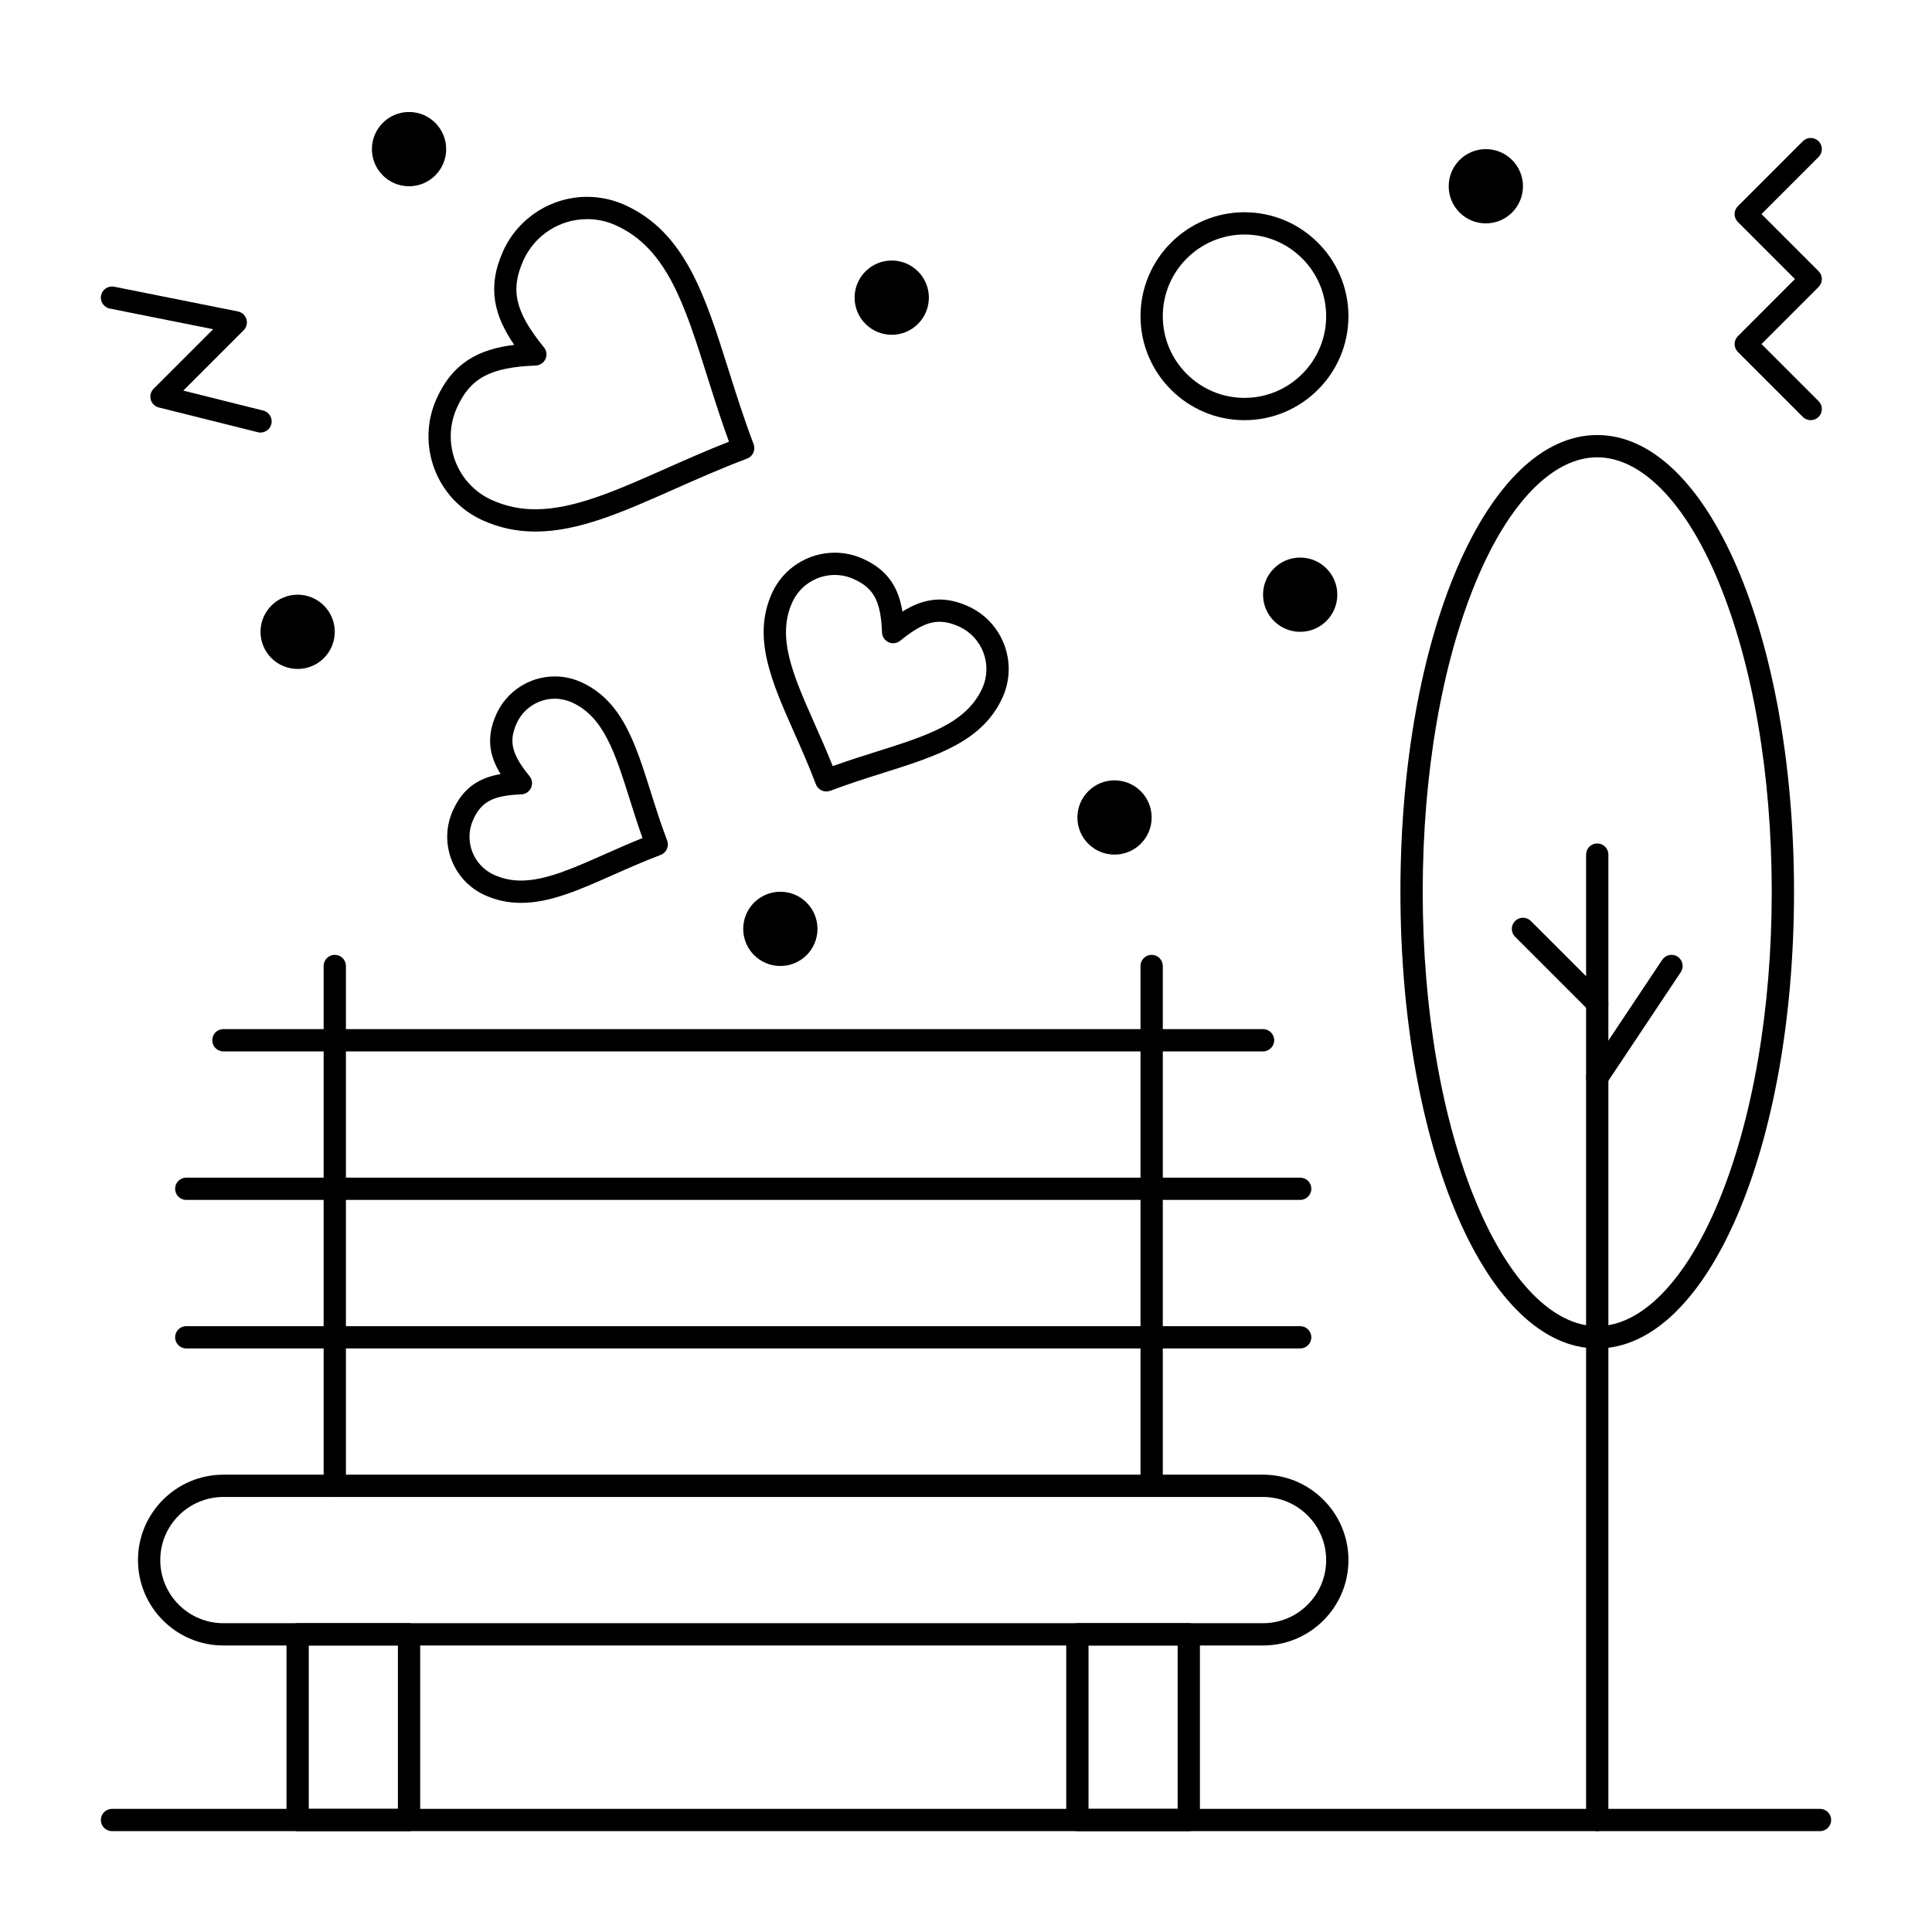
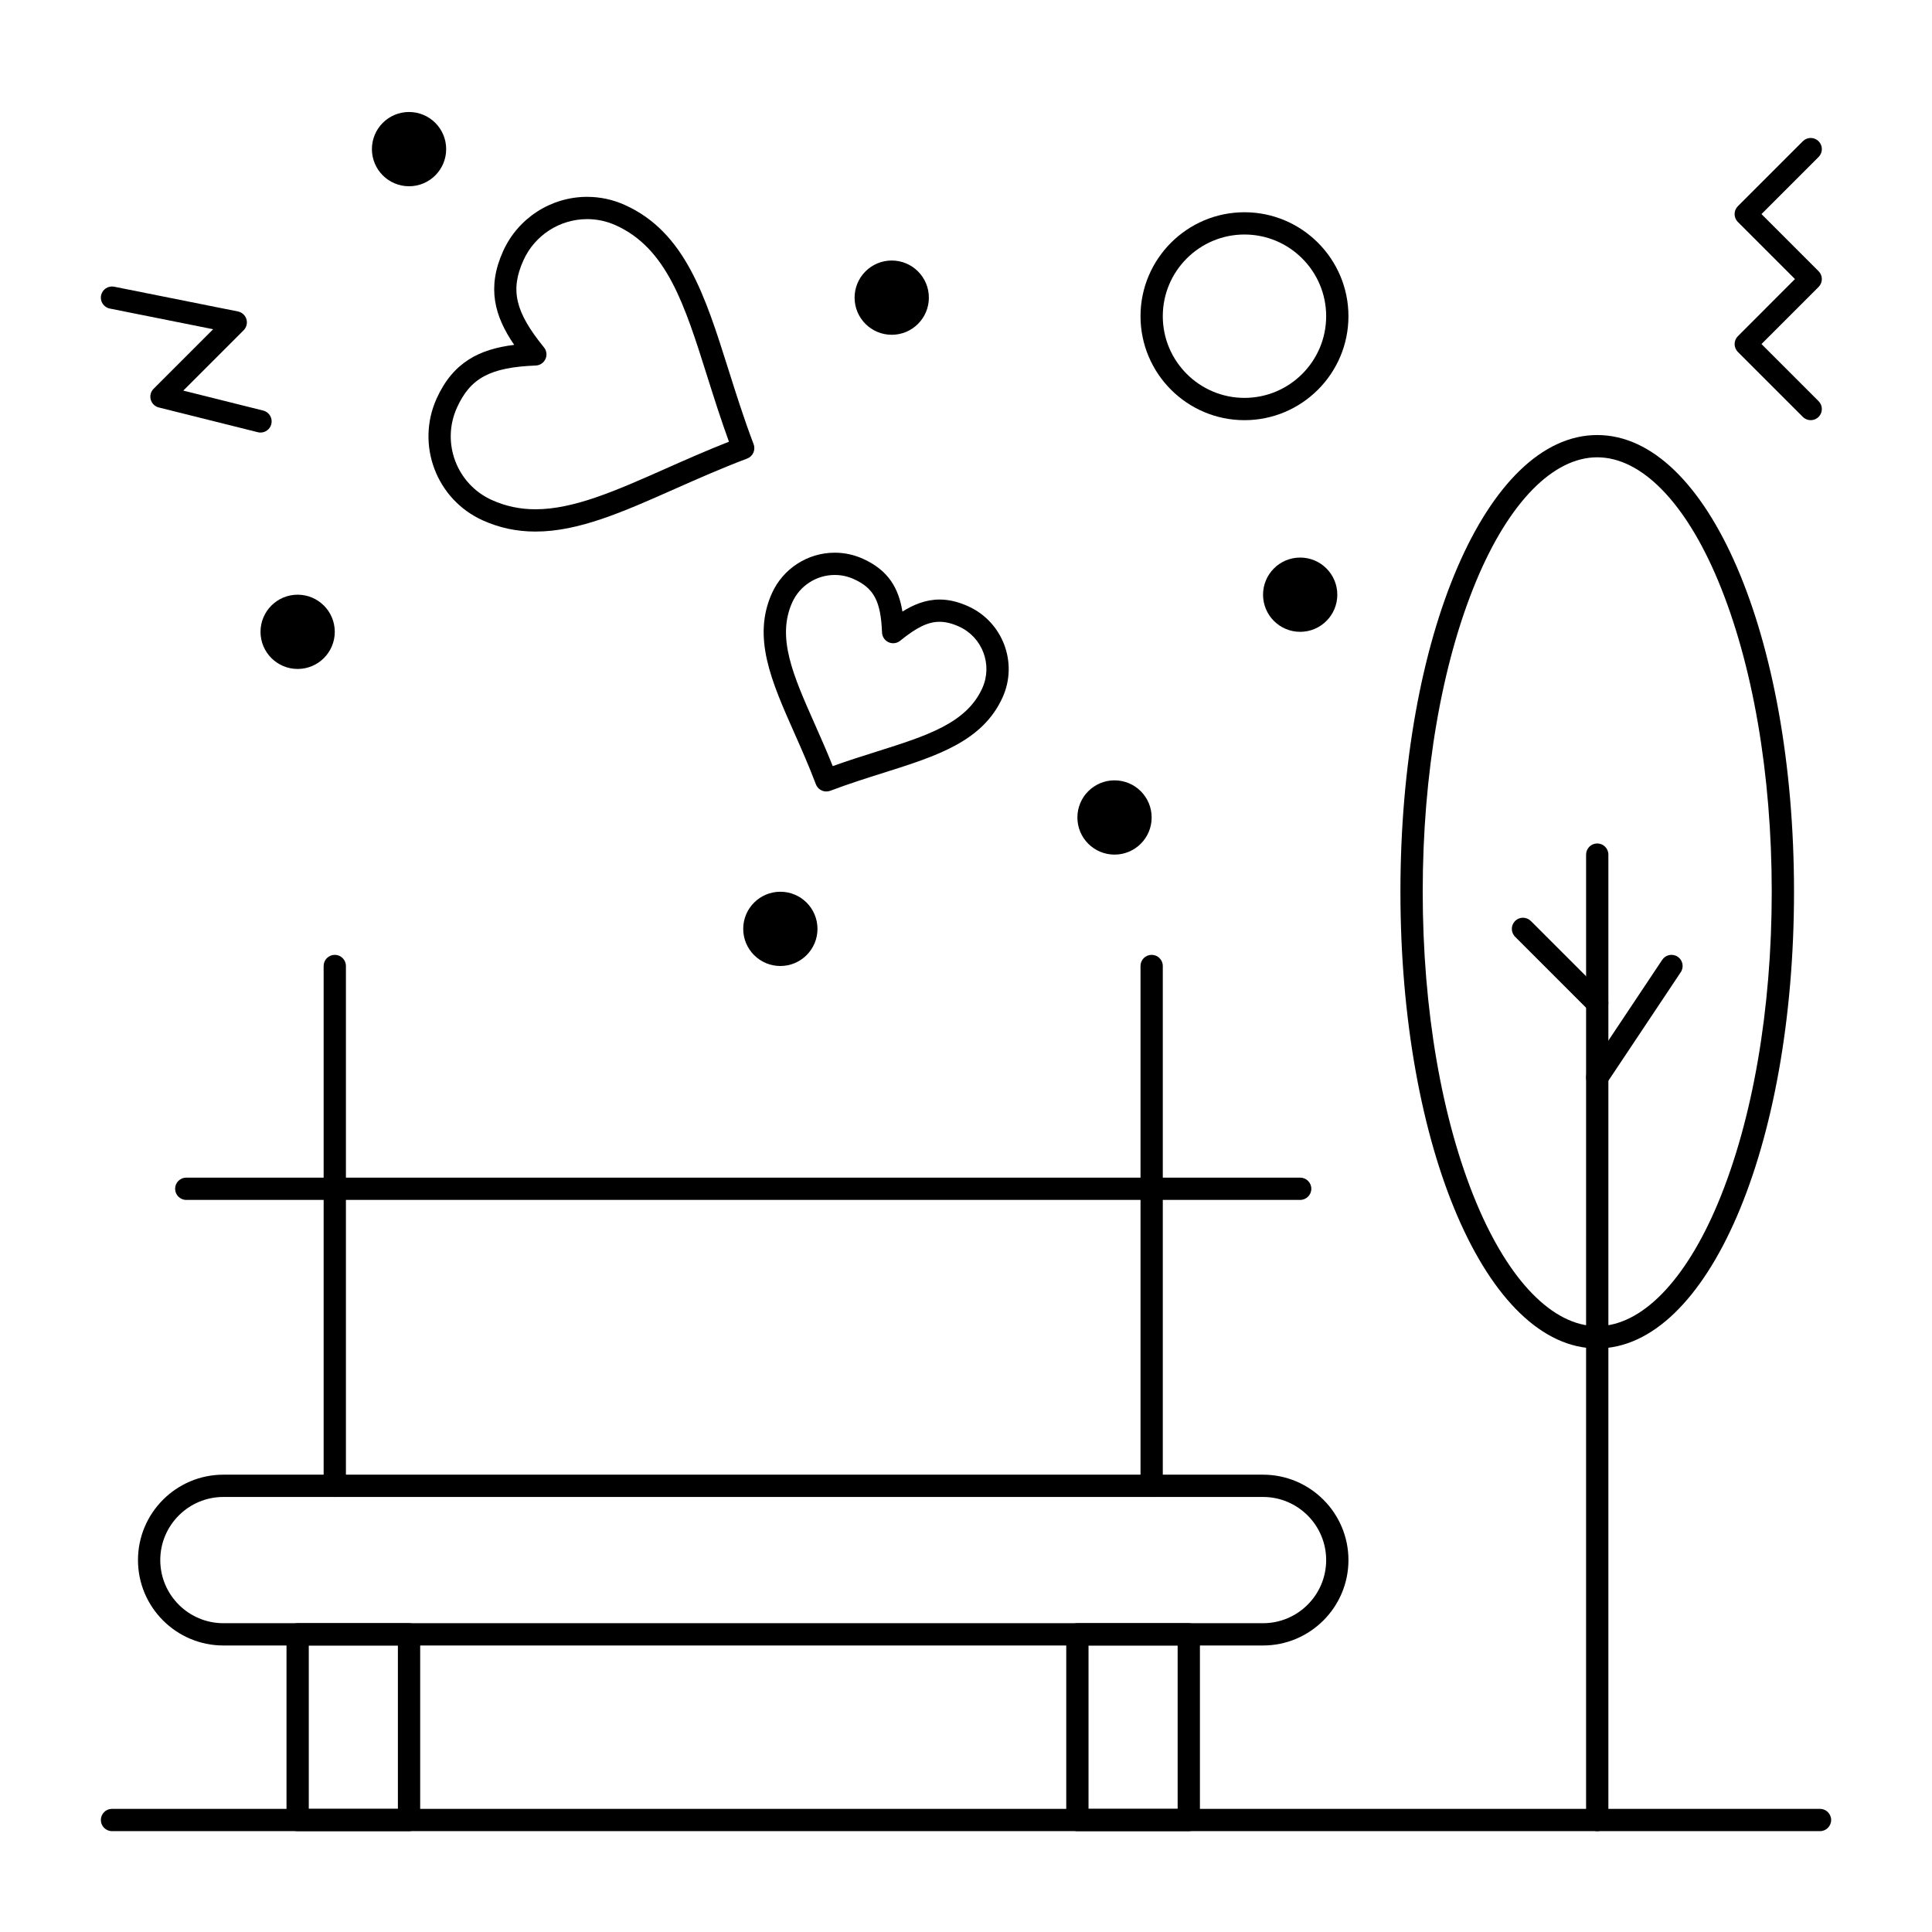
<svg xmlns="http://www.w3.org/2000/svg" fill="#000000" width="800px" height="800px" version="1.1" viewBox="144 144 512 512">
  <g>
    <path d="m478.72 580.07h-275.52c-12.48 0-22.633-10.152-22.633-22.633s10.152-22.633 22.633-22.633h275.52c12.48 0 22.633 10.152 22.633 22.633s-10.152 22.633-22.633 22.633zm-275.52-39.359c-9.223 0-16.727 7.504-16.727 16.727s7.504 16.727 16.727 16.727h275.52c9.223 0 16.727-7.504 16.727-16.727s-7.504-16.727-16.727-16.727z" />
    <path d="m488.56 461.99h-295.2c-1.629 0-2.953-1.32-2.953-2.953 0-1.629 1.32-2.953 2.953-2.953h295.2c1.629 0 2.953 1.32 2.953 2.953 0 1.629-1.324 2.953-2.953 2.953z" />
-     <path d="m478.72 422.63h-275.52c-1.629 0-2.953-1.32-2.953-2.953 0-1.629 1.32-2.953 2.953-2.953h275.52c1.629 0 2.953 1.32 2.953 2.953 0 1.633-1.324 2.953-2.953 2.953z" />
-     <path d="m488.56 501.35h-295.2c-1.629 0-2.953-1.32-2.953-2.953 0-1.629 1.32-2.953 2.953-2.953h295.2c1.629 0 2.953 1.32 2.953 2.953 0 1.633-1.324 2.953-2.953 2.953z" />
    <path d="m459.04 629.27h-29.52c-1.629 0-2.953-1.32-2.953-2.953v-49.199c0-1.629 1.32-2.953 2.953-2.953h29.52c1.629 0 2.953 1.32 2.953 2.953v49.199c0 1.633-1.324 2.953-2.953 2.953zm-26.57-5.902h23.617v-43.297h-23.617z" />
    <path d="m252.4 629.27h-29.52c-1.629 0-2.953-1.32-2.953-2.953v-49.199c0-1.629 1.32-2.953 2.953-2.953h29.52c1.629 0 2.953 1.32 2.953 2.953v49.199c0 1.633-1.324 2.953-2.953 2.953zm-26.57-5.902h23.617v-43.297h-23.617z" />
    <path d="m449.2 540.71c-1.629 0-2.953-1.32-2.953-2.953v-137.76c0-1.629 1.32-2.953 2.953-2.953 1.629 0 2.953 1.32 2.953 2.953v137.76c0 1.629-1.324 2.949-2.953 2.949z" />
    <path d="m232.72 540.71c-1.629 0-2.953-1.32-2.953-2.953v-137.76c0-1.629 1.32-2.953 2.953-2.953 1.629 0 2.953 1.32 2.953 2.953v137.76c0 1.629-1.324 2.949-2.953 2.949z" />
    <path d="m626.32 629.27h-452.64c-1.629 0-2.953-1.32-2.953-2.953 0-1.629 1.32-2.953 2.953-2.953h452.64c1.629 0 2.953 1.32 2.953 2.953-0.004 1.633-1.324 2.953-2.953 2.953z" />
    <path d="m567.28 501.35c-29.246 0-52.152-53.164-52.152-121.03 0-67.867 22.906-121.03 52.152-121.03s52.152 53.164 52.152 121.03c0 67.867-22.906 121.03-52.152 121.03zm0-236.16c-11.699 0-23.391 11.945-32.066 32.77-9.145 21.949-14.18 51.195-14.18 82.359 0 31.16 5.039 60.41 14.184 82.359 8.676 20.824 20.363 32.766 32.062 32.766 11.699 0 23.391-11.945 32.066-32.77 9.145-21.949 14.184-51.199 14.184-82.355 0-31.16-5.039-60.41-14.184-82.359-8.676-20.828-20.363-32.77-32.066-32.77z" />
    <path d="m567.28 629.27c-1.629 0-2.953-1.32-2.953-2.953l0.004-255.84c0-1.629 1.32-2.953 2.953-2.953 1.629 0 2.953 1.32 2.953 2.953v255.84c-0.004 1.633-1.324 2.953-2.957 2.953z" />
    <path d="m232.72 311.44c0 5.434-4.406 9.84-9.84 9.84s-9.84-4.406-9.84-9.84 4.406-9.84 9.84-9.84 9.84 4.406 9.84 9.84" />
    <path d="m390.16 222.88c0 5.434-4.406 9.84-9.84 9.84-5.438 0-9.844-4.406-9.844-9.84s4.406-9.84 9.844-9.84c5.434 0 9.84 4.406 9.84 9.84" />
-     <path d="m547.6 193.36c0 5.434-4.402 9.84-9.84 9.84-5.434 0-9.84-4.406-9.84-9.84 0-5.438 4.406-9.84 9.84-9.84 5.438 0 9.84 4.402 9.84 9.84" />
    <path d="m262.24 183.52c0 5.434-4.406 9.84-9.84 9.84-5.434 0-9.84-4.406-9.84-9.84 0-5.438 4.406-9.84 9.84-9.84 5.434 0 9.84 4.402 9.84 9.84" />
    <path d="m449.2 360.64c0 5.438-4.406 9.84-9.84 9.84s-9.84-4.402-9.84-9.84c0-5.434 4.406-9.84 9.84-9.84s9.84 4.406 9.84 9.84" />
    <path d="m498.4 301.6c0 5.434-4.406 9.84-9.84 9.84s-9.84-4.406-9.84-9.84 4.406-9.84 9.84-9.84 9.84 4.406 9.84 9.84" />
    <path d="m360.64 390.16c0 5.434-4.402 9.84-9.84 9.84-5.434 0-9.84-4.406-9.84-9.84 0-5.438 4.406-9.84 9.84-9.84 5.438 0 9.84 4.402 9.84 9.84" />
    <path d="m623.86 255.35c-0.754 0-1.512-0.289-2.086-0.863l-17.219-17.219c-1.152-1.152-1.152-3.023 0-4.176l15.129-15.137-15.133-15.133c-1.152-1.152-1.152-3.023 0-4.176l17.219-17.219c1.152-1.152 3.019-1.152 4.176 0 1.152 1.152 1.152 3.023 0 4.176l-15.133 15.133 15.133 15.133c1.152 1.152 1.152 3.023 0 4.176l-15.133 15.133 15.133 15.133c1.152 1.152 1.152 3.023 0 4.176-0.574 0.574-1.332 0.863-2.086 0.863z" />
    <path d="m213.04 258.63c-0.238 0-0.477-0.027-0.719-0.09l-26.242-6.559c-1.031-0.258-1.844-1.051-2.129-2.078-0.285-1.023 0.004-2.125 0.758-2.875l15.781-15.781-27.391-5.477c-1.598-0.32-2.637-1.875-2.316-3.473s1.879-2.633 3.473-2.316l32.801 6.559c1.066 0.215 1.93 0.996 2.246 2.039 0.316 1.043 0.031 2.172-0.738 2.941l-15.992 15.992 21.184 5.293c1.582 0.395 2.543 2 2.148 3.578-0.336 1.352-1.539 2.246-2.863 2.246z" />
    <path d="m362.98 353.75c-1.191 0-2.316-0.727-2.762-1.906-1.848-4.883-3.84-9.379-5.766-13.727-5.992-13.516-11.168-25.188-5.879-36.906 2.941-6.523 9.473-10.742 16.637-10.742 2.59 0 5.109 0.543 7.488 1.617 6.769 3.055 9.453 7.816 10.457 13.988 2.902-1.824 6.18-3.191 9.844-3.191 2.441 0 4.914 0.582 7.566 1.777 9.176 4.141 13.277 14.965 9.141 24.133-5.285 11.715-17.457 15.559-31.555 20.008-4.543 1.434-9.242 2.914-14.129 4.766-0.344 0.121-0.695 0.184-1.043 0.184zm2.231-57.379c-4.848 0-9.266 2.852-11.258 7.266-4.203 9.312 0.254 19.363 5.894 32.086 1.602 3.609 3.246 7.32 4.832 11.305 4.043-1.449 7.922-2.672 11.695-3.863 13.27-4.188 23.75-7.496 27.949-16.805 2.797-6.199 0.02-13.523-6.188-16.324-1.871-0.844-3.555-1.254-5.141-1.254-3.031 0-6.055 1.453-10.434 5.019-0.867 0.707-2.059 0.863-3.078 0.402s-1.691-1.457-1.734-2.574c-0.332-8.316-2.152-11.758-7.484-14.164-1.605-0.727-3.309-1.094-5.055-1.094z" />
    <path d="m285.92 284.87c-4.984 0-9.566-0.977-14.012-2.981-12.258-5.531-17.73-20-12.203-32.258 4.363-9.672 11.391-13.105 20.562-14.238-5.223-7.625-7.297-15.168-2.934-24.84 3.941-8.738 12.68-14.387 22.262-14.387 3.465 0 6.828 0.727 10.008 2.16 15.945 7.191 21.258 24.027 27.41 43.52 2.016 6.387 4.098 12.988 6.703 19.875 0.578 1.523-0.191 3.227-1.719 3.805-6.879 2.602-13.199 5.402-19.312 8.113-13.586 6.027-25.32 11.23-36.766 11.23zm13.676-82.801c-7.266 0-13.891 4.281-16.879 10.91-3.559 7.887-2.184 13.711 5.438 23.074 0.707 0.867 0.863 2.059 0.402 3.078-0.461 1.02-1.457 1.691-2.574 1.734-12.066 0.48-17.34 3.305-20.898 11.191-4.191 9.289-0.043 20.258 9.25 24.449 3.668 1.652 7.457 2.457 11.586 2.457 10.195 0 21.402-4.969 34.379-10.723 5.375-2.383 10.906-4.836 16.879-7.184-2.195-6.039-4.019-11.82-5.793-17.438-5.961-18.891-10.668-33.809-24.207-39.918-2.41-1.082-4.961-1.633-7.582-1.633z" />
-     <path d="m282.08 383.27c-3.402 0-6.535-0.668-9.578-2.039-8.523-3.844-12.332-13.906-8.484-22.434 2.785-6.172 7.082-8.688 12.637-9.664-2.941-4.809-3.902-9.699-1.117-15.871 2.742-6.078 8.816-10 15.477-10 2.41 0 4.75 0.504 6.961 1.5 10.836 4.887 14.371 16.09 18.465 29.062 1.312 4.16 2.668 8.461 4.363 12.934 0.578 1.523-0.191 3.227-1.719 3.805-4.469 1.691-8.582 3.516-12.566 5.277-8.98 3.992-16.738 7.43-24.438 7.43zm8.938-54.102c-4.344 0-8.309 2.562-10.098 6.523-2.156 4.781-1.328 8.188 3.414 14.008 0.707 0.867 0.859 2.059 0.402 3.078-0.461 1.02-1.457 1.691-2.574 1.734-7.504 0.301-10.605 1.93-12.762 6.711-2.508 5.555-0.023 12.117 5.531 14.621 2.262 1.02 4.598 1.516 7.148 1.516 6.445 0 13.676-3.203 22.047-6.918 3.242-1.438 6.574-2.914 10.145-4.344-1.293-3.629-2.391-7.109-3.461-10.5-3.816-12.098-6.832-21.652-15.262-25.457-1.441-0.641-2.965-0.973-4.531-0.973z" />
    <path d="m473.8 255.35c-15.191 0-27.551-12.359-27.551-27.551 0-15.191 12.359-27.551 27.551-27.551s27.551 12.359 27.551 27.551c0.004 15.188-12.355 27.551-27.551 27.551zm0-49.203c-11.938 0-21.648 9.711-21.648 21.648s9.711 21.648 21.648 21.648 21.648-9.711 21.648-21.648-9.711-21.648-21.648-21.648z" />
    <path d="m567.28 412.79c-0.754 0-1.512-0.289-2.086-0.863l-19.68-19.68c-1.152-1.152-1.152-3.023 0-4.176 1.152-1.152 3.019-1.152 4.176 0l19.68 19.68c1.152 1.152 1.152 3.023 0 4.176-0.578 0.578-1.332 0.863-2.09 0.863z" />
    <path d="m567.28 432.47c-0.562 0-1.129-0.16-1.633-0.496-1.355-0.906-1.723-2.738-0.82-4.094l19.68-29.52c0.902-1.355 2.734-1.723 4.094-0.82 1.355 0.906 1.723 2.738 0.82 4.094l-19.68 29.52c-0.57 0.855-1.508 1.316-2.461 1.316z" />
  </g>
</svg>